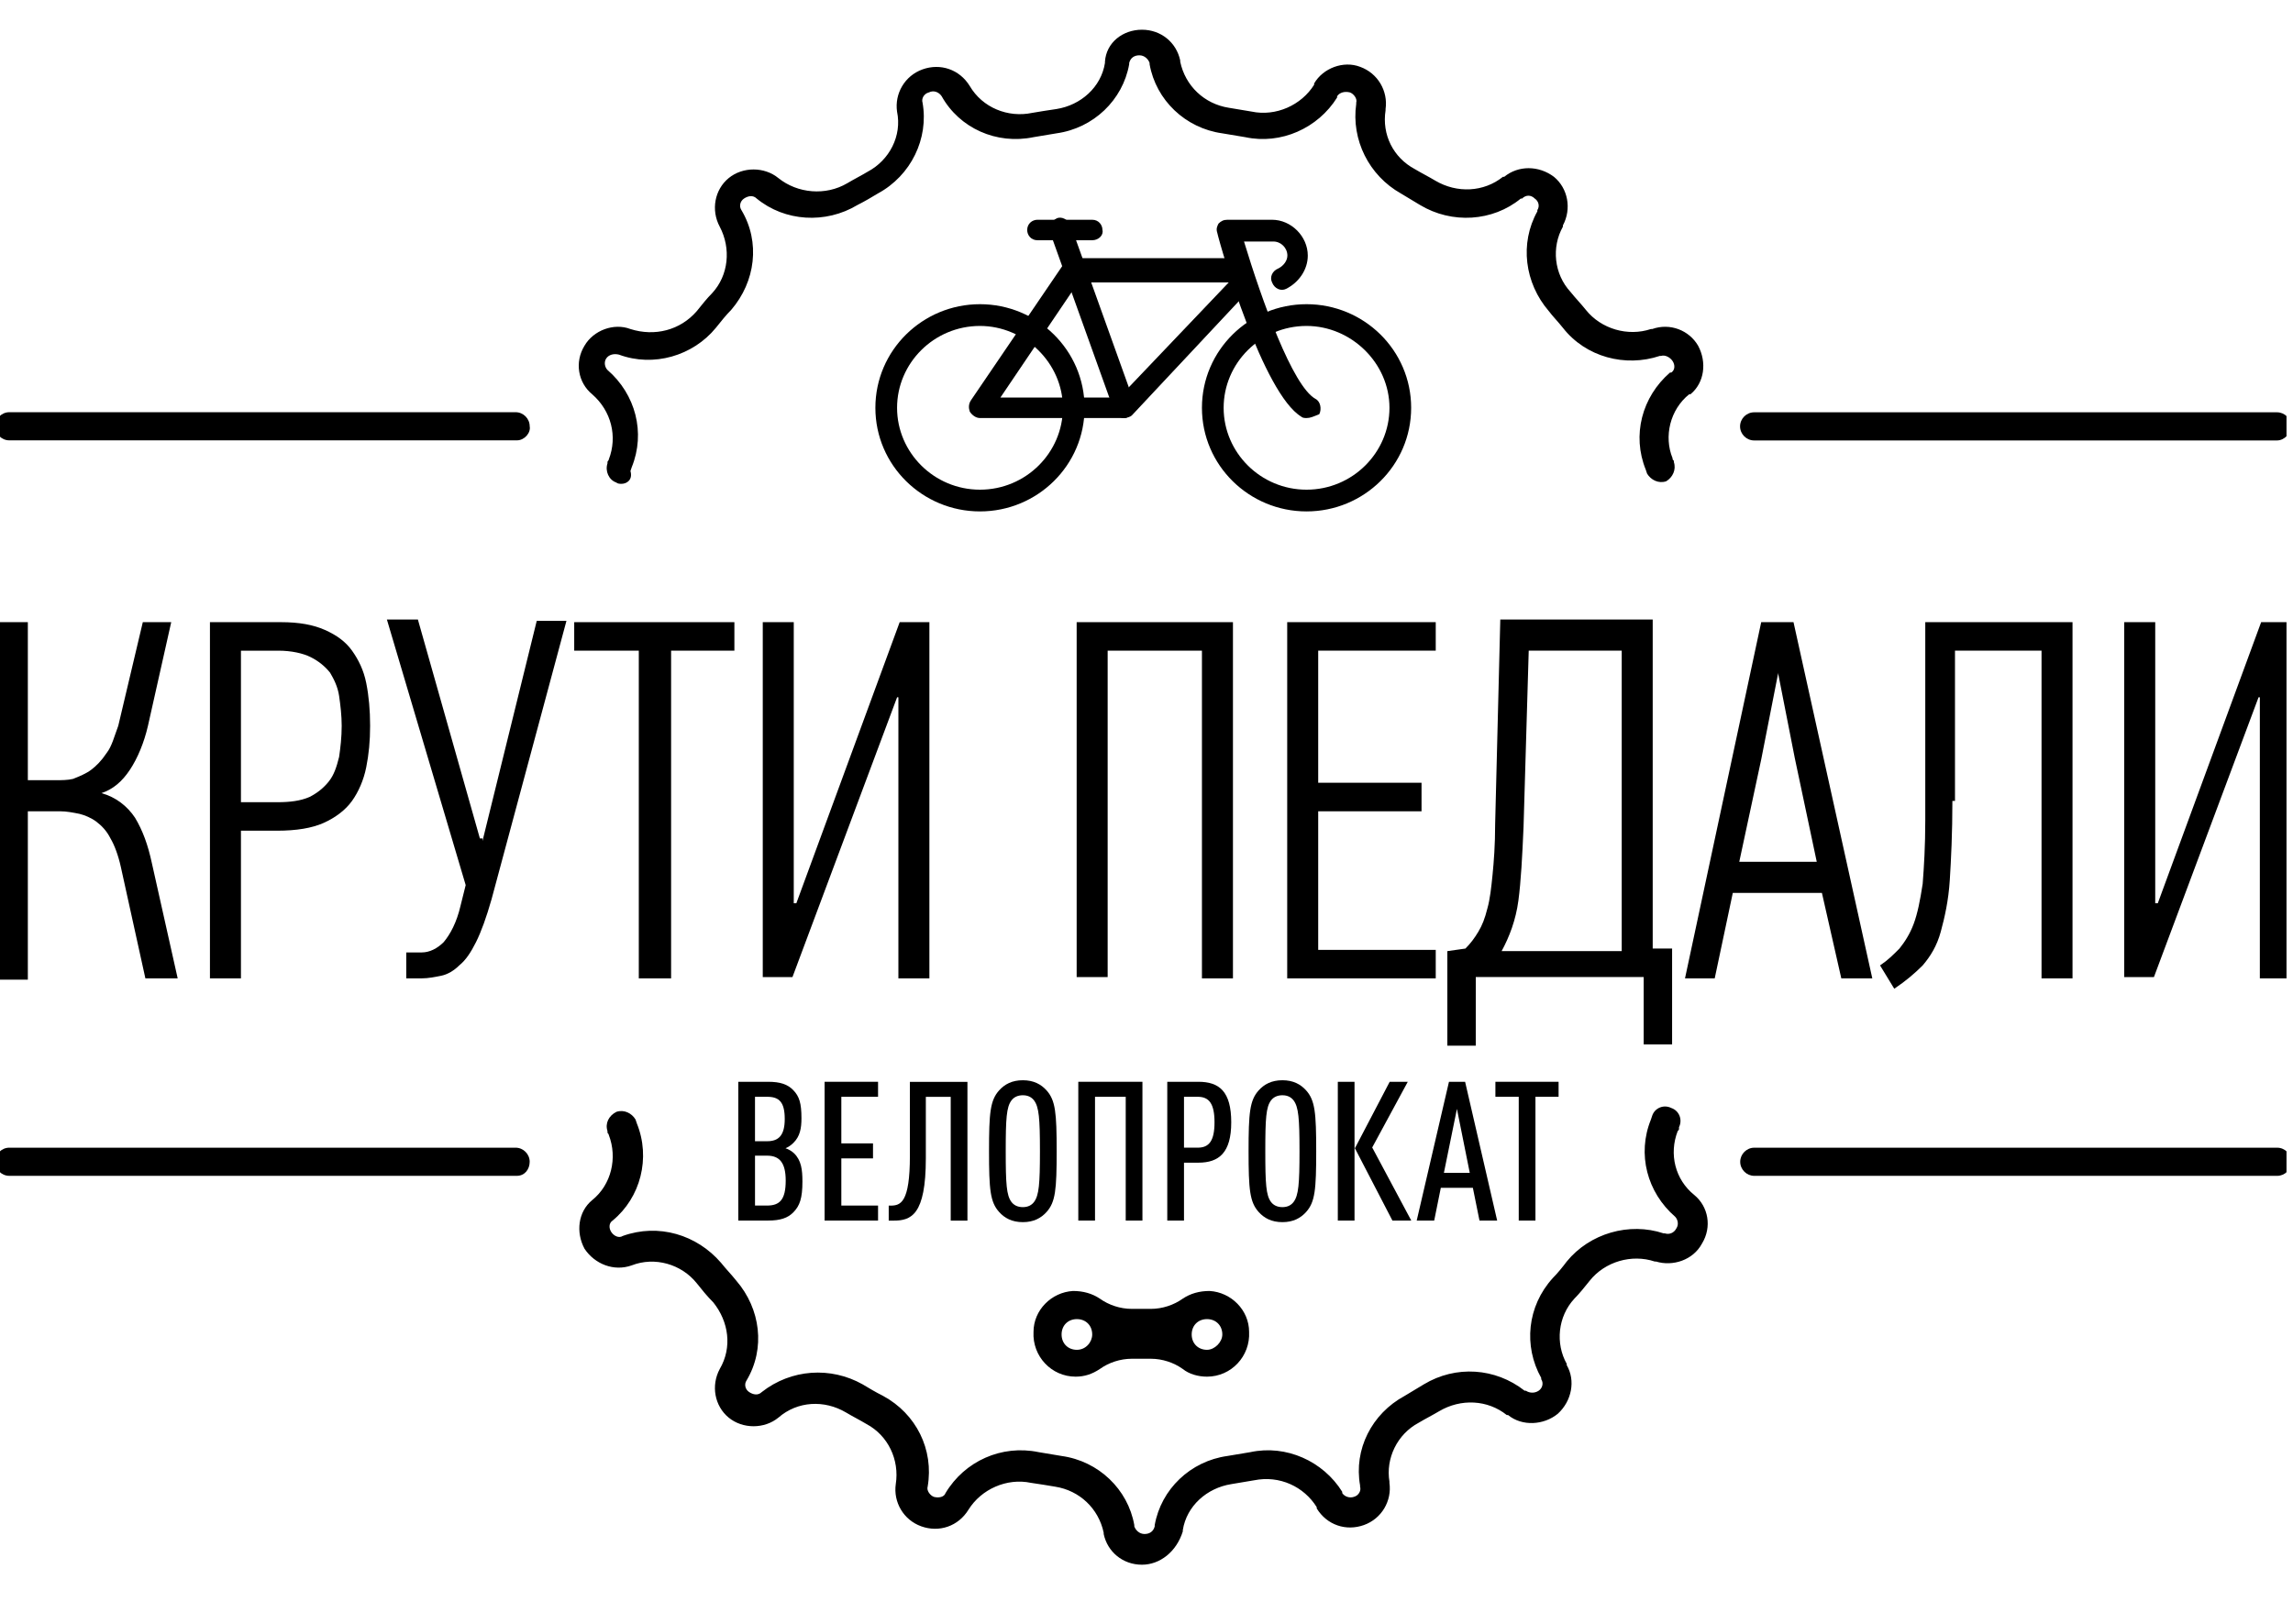
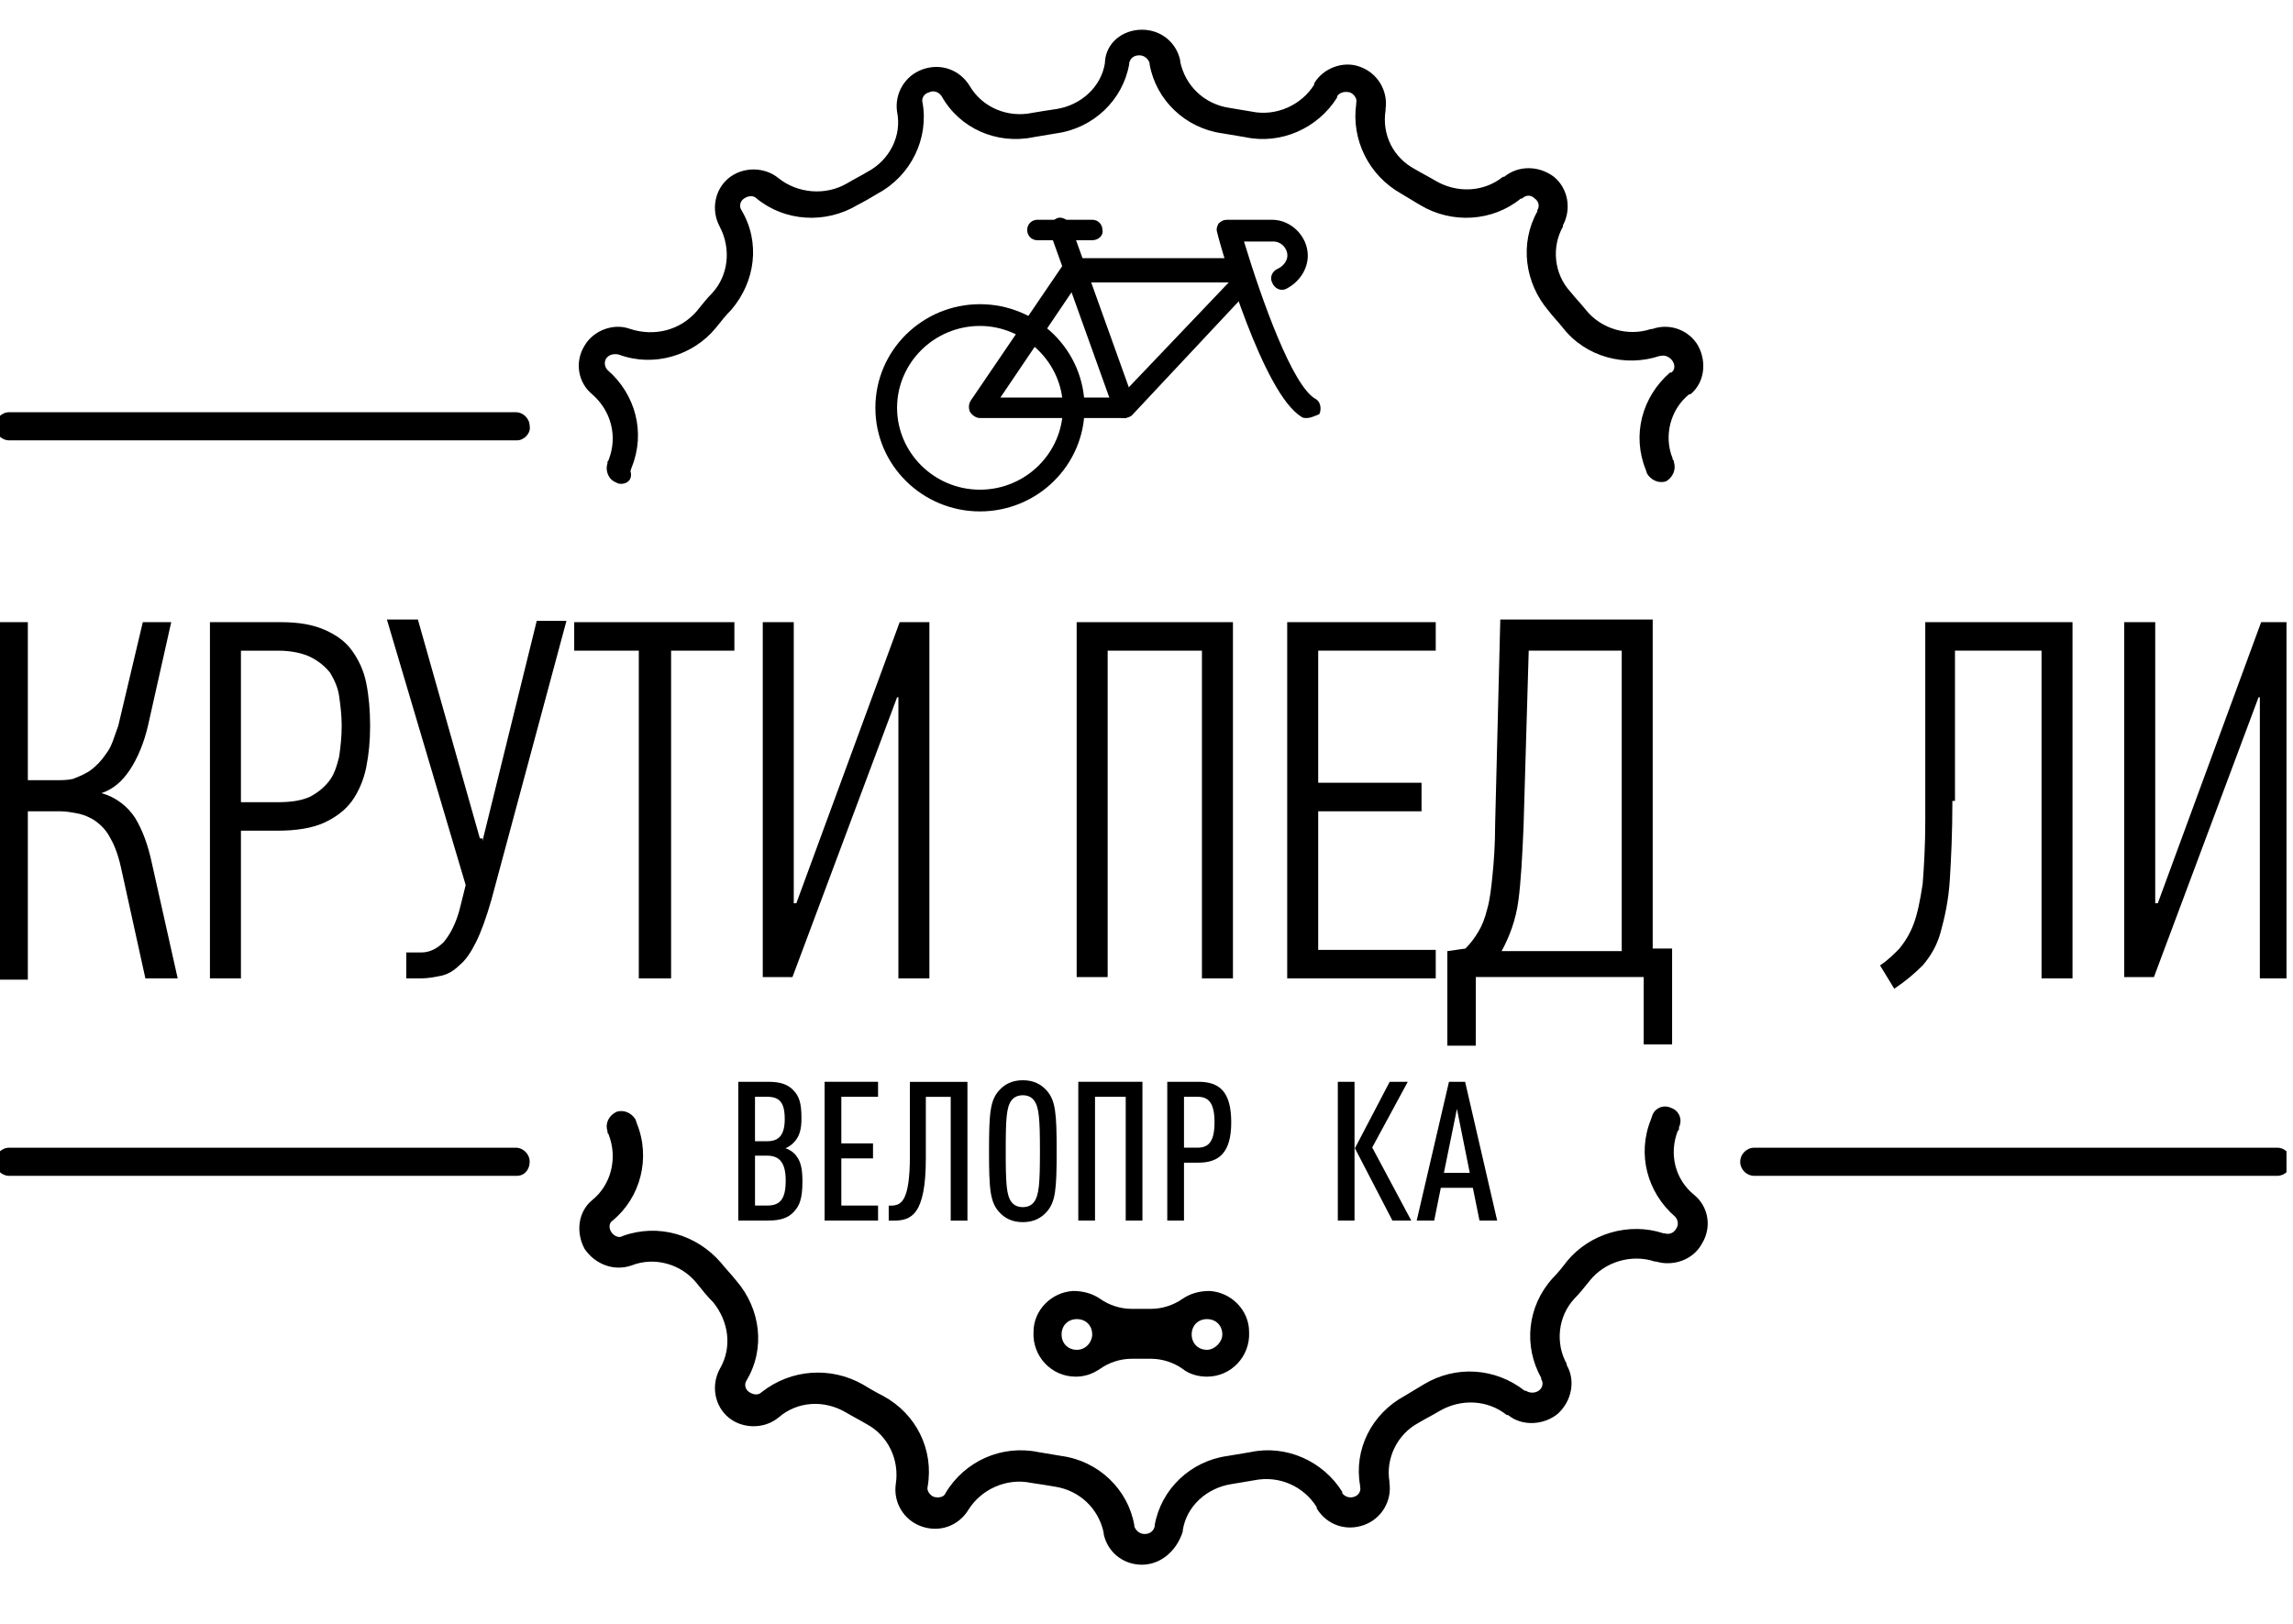
<svg xmlns="http://www.w3.org/2000/svg" width="168" height="119" viewBox="0 0 168 119" fill="none">
  <g clip-path="url(#clip0_12488_1423)">
    <path d="M83.667 114.666C82.265 114.666 81.143 113.729 80.863 112.416V112.323C80.49 110.541 79.088 109.229 77.312 108.948C76.751 108.854 76.19 108.76 75.536 108.667C73.76 108.292 71.891 109.135 70.957 110.635C70.209 111.854 68.807 112.323 67.499 111.854C66.19 111.385 65.443 110.073 65.63 108.76C65.91 106.979 65.069 105.198 63.48 104.355C63.013 104.073 62.452 103.792 61.985 103.511C60.397 102.573 58.433 102.667 57.032 103.886C56.004 104.73 54.414 104.73 53.387 103.886C52.359 103.042 52.078 101.542 52.733 100.324C53.666 98.73 53.387 96.855 52.265 95.448C51.798 94.98 51.423 94.512 51.05 94.042C49.929 92.635 47.966 92.073 46.284 92.73C44.975 93.198 43.574 92.635 42.826 91.511C42.172 90.292 42.359 88.793 43.387 87.948C44.789 86.823 45.256 84.855 44.602 83.167C44.602 83.074 44.508 83.074 44.508 82.98V82.886C44.321 82.324 44.602 81.761 45.162 81.479C45.723 81.292 46.284 81.573 46.564 82.042L46.658 82.323C47.686 84.854 46.938 87.76 44.882 89.448C44.602 89.635 44.602 90.01 44.789 90.291C44.975 90.573 45.349 90.76 45.63 90.573C48.247 89.635 51.051 90.479 52.827 92.541C53.2 93.01 53.574 93.385 53.948 93.854C55.724 95.916 56.097 98.822 54.696 101.166C54.509 101.447 54.602 101.822 54.883 102.01C55.163 102.198 55.537 102.291 55.817 102.01C57.967 100.323 60.863 100.135 63.2 101.448C63.667 101.729 64.134 102.01 64.695 102.292C67.125 103.604 68.433 106.229 67.966 108.947C67.872 109.229 68.153 109.604 68.433 109.698C68.807 109.792 69.181 109.698 69.275 109.417C70.676 107.073 73.387 105.854 76.097 106.417C76.658 106.511 77.218 106.604 77.779 106.698C80.489 107.073 82.639 109.136 83.106 111.76V111.854C83.2 112.135 83.48 112.416 83.854 112.416C84.227 112.416 84.508 112.229 84.602 111.854V111.76C85.069 109.135 87.219 107.073 89.929 106.698C90.49 106.604 91.05 106.51 91.611 106.417C94.228 105.854 96.938 107.073 98.34 109.323V109.417C98.527 109.698 98.901 109.792 99.181 109.698C99.555 109.604 99.742 109.229 99.648 108.947V108.854C99.181 106.229 100.49 103.604 102.919 102.292C103.386 102.01 103.853 101.729 104.321 101.448C106.658 100.041 109.555 100.229 111.704 101.916H111.798C112.079 102.104 112.452 102.104 112.732 101.916C113.013 101.728 113.106 101.353 112.919 101.072V100.978C111.61 98.635 111.891 95.729 113.761 93.666C114.134 93.292 114.508 92.823 114.789 92.448C116.47 90.386 119.367 89.542 121.891 90.386H121.985C122.265 90.479 122.639 90.386 122.826 90.011C123.014 89.729 122.92 89.355 122.733 89.166C120.677 87.385 119.929 84.574 120.957 82.042L121.051 81.761C121.238 81.198 121.892 80.916 122.453 81.198C123.014 81.386 123.294 82.042 123.014 82.604V82.698C123.014 82.793 123.014 82.793 122.92 82.886C122.265 84.574 122.733 86.449 124.135 87.573C125.163 88.417 125.444 89.917 124.696 91.136C124.042 92.354 122.546 92.823 121.331 92.448H121.238C119.556 91.886 117.593 92.448 116.472 93.855C116.098 94.323 115.723 94.792 115.35 95.167C114.135 96.48 113.948 98.448 114.789 99.948V100.042C115.444 101.167 115.163 102.667 114.135 103.604C113.107 104.448 111.518 104.541 110.49 103.698H110.396C108.994 102.573 107.032 102.479 105.443 103.417C104.975 103.698 104.415 103.979 103.948 104.26C102.359 105.104 101.518 106.885 101.799 108.573V108.667C101.986 109.979 101.238 111.292 99.929 111.76C98.62 112.229 97.219 111.76 96.472 110.542V110.448C95.537 108.948 93.761 108.104 91.892 108.479C91.332 108.573 90.771 108.667 90.21 108.761C88.434 109.042 86.939 110.354 86.659 112.135V112.229C86.19 113.729 84.975 114.666 83.667 114.666Z" fill="black" />
    <path d="M45.536 35.456C45.442 35.456 45.255 35.456 45.162 35.363C44.602 35.175 44.321 34.519 44.508 33.956V33.862C44.508 33.769 44.602 33.769 44.602 33.675C45.256 31.988 44.789 30.113 43.387 28.894C42.359 28.05 42.078 26.55 42.826 25.332C43.48 24.207 44.975 23.645 46.19 24.113C47.966 24.676 49.835 24.207 51.05 22.801C51.424 22.332 51.798 21.863 52.172 21.488C53.387 20.176 53.574 18.207 52.733 16.614C52.078 15.395 52.359 13.895 53.387 13.052C54.415 12.208 56.004 12.208 57.032 13.052C58.433 14.177 60.489 14.364 62.078 13.427C62.545 13.146 63.106 12.864 63.573 12.583C65.162 11.739 66.096 9.958 65.723 8.177C65.536 6.865 66.283 5.552 67.592 5.084C68.9 4.615 70.302 5.084 71.05 6.302C71.984 7.896 73.853 8.646 75.629 8.271C76.19 8.177 76.751 8.083 77.405 7.99C79.181 7.708 80.675 6.396 80.956 4.615V4.521C81.05 3.115 82.265 2.178 83.666 2.178C85.068 2.178 86.19 3.115 86.47 4.428V4.521C86.843 6.302 88.245 7.615 90.021 7.896C90.582 7.99 91.143 8.083 91.703 8.177C93.479 8.552 95.349 7.708 96.282 6.209V6.115C96.937 4.99 98.432 4.428 99.647 4.896C100.955 5.365 101.703 6.677 101.516 7.99V8.083C101.236 9.865 102.077 11.552 103.666 12.396C104.133 12.677 104.694 12.958 105.16 13.239C106.749 14.177 108.712 14.083 110.114 12.958H110.207C111.235 12.114 112.731 12.114 113.853 12.958C114.88 13.802 115.161 15.302 114.507 16.52V16.614C113.665 18.114 113.853 20.082 115.068 21.395C115.441 21.863 115.815 22.238 116.189 22.707C117.31 24.113 119.273 24.676 120.955 24.113H121.049C122.358 23.645 123.759 24.207 124.413 25.332C125.068 26.55 124.88 28.05 123.853 28.894H123.759C122.356 30.019 121.89 31.988 122.544 33.581C122.544 33.675 122.544 33.675 122.638 33.769V33.862C122.825 34.425 122.544 34.987 122.077 35.269C121.516 35.456 120.955 35.175 120.675 34.707L120.581 34.425C119.553 31.894 120.3 29.082 122.356 27.301H122.45C122.731 27.113 122.731 26.738 122.544 26.457C122.356 26.176 121.983 25.988 121.702 26.082H121.609C119.085 26.926 116.188 26.176 114.506 24.02C114.132 23.551 113.758 23.176 113.478 22.801C111.702 20.739 111.329 17.833 112.637 15.489V15.396C112.824 15.114 112.73 14.739 112.449 14.552C112.169 14.271 111.795 14.271 111.515 14.552H111.422C109.366 16.239 106.375 16.427 104.039 15.021C103.572 14.739 103.105 14.458 102.637 14.177C100.3 12.864 98.992 10.24 99.366 7.615V7.521C99.46 7.24 99.179 6.865 98.899 6.771C98.525 6.678 98.151 6.771 97.965 7.053V7.146C96.562 9.396 93.852 10.615 91.236 10.052C90.675 9.959 90.115 9.865 89.554 9.771C86.844 9.396 84.694 7.334 84.227 4.709V4.615C84.133 4.334 83.853 4.053 83.479 4.053C83.105 4.053 82.825 4.24 82.731 4.615V4.709C82.264 7.334 80.114 9.396 77.404 9.771C76.843 9.865 76.282 9.959 75.722 10.052C73.011 10.615 70.301 9.396 68.993 7.053C68.806 6.771 68.432 6.584 68.059 6.771C67.685 6.865 67.498 7.24 67.592 7.521C68.059 10.146 66.751 12.864 64.321 14.177C63.854 14.458 63.387 14.739 62.826 15.021C60.489 16.427 57.499 16.239 55.443 14.552C55.162 14.271 54.789 14.364 54.509 14.552C54.228 14.739 54.135 15.114 54.321 15.396C55.724 17.739 55.349 20.645 53.574 22.707C53.2 23.082 52.826 23.551 52.452 24.02C50.77 26.082 47.873 26.926 45.349 25.988C44.975 25.895 44.602 25.988 44.415 26.27C44.228 26.551 44.321 26.926 44.509 27.113C46.565 28.894 47.312 31.707 46.285 34.238L46.191 34.519C46.377 35.175 45.91 35.456 45.536 35.456Z" fill="black" />
    <path d="M58.136 88.832C57.723 89.261 57.168 89.446 56.271 89.446H54.092V79.276H56.271C57.168 79.276 57.709 79.462 58.122 79.89C58.563 80.347 58.72 80.847 58.72 81.947C58.72 82.676 58.62 83.276 58.122 83.761C57.951 83.933 57.752 84.061 57.552 84.147C57.78 84.218 58.008 84.361 58.179 84.518C58.706 85.032 58.791 85.718 58.791 86.589C58.791 87.818 58.592 88.361 58.136 88.832ZM56.214 80.376H55.316V83.632H56.214C57.082 83.632 57.495 83.161 57.495 82.004C57.495 80.776 57.097 80.376 56.214 80.376ZM56.199 84.69H55.317V88.347H56.199C57.125 88.347 57.566 87.918 57.566 86.518C57.566 85.204 57.111 84.69 56.199 84.69Z" fill="black" />
    <path d="M60.416 89.447V79.276H64.332V80.376H61.641V83.79H63.962V84.89H61.641V88.347H64.332V89.447H60.416Z" fill="black" />
    <path d="M69.656 89.451V80.381H67.833V84.88C67.833 89.051 66.751 89.451 65.469 89.451H65.113V88.351H65.242C65.982 88.351 66.665 88.151 66.665 84.695V79.281H70.881V89.451L69.656 89.451Z" fill="black" />
    <path d="M76.677 88.819C76.278 89.262 75.737 89.562 74.94 89.562C74.143 89.562 73.601 89.262 73.203 88.819C72.547 88.091 72.462 87.177 72.462 84.363C72.462 81.549 72.547 80.635 73.203 79.906C73.601 79.463 74.143 79.163 74.94 79.163C75.737 79.163 76.278 79.463 76.677 79.906C77.332 80.635 77.418 81.549 77.418 84.363C77.418 87.177 77.332 88.091 76.677 88.819ZM75.766 80.649C75.595 80.421 75.338 80.263 74.939 80.263C74.541 80.263 74.27 80.421 74.1 80.649C73.743 81.135 73.686 81.949 73.686 84.363C73.686 86.776 73.743 87.591 74.1 88.076C74.27 88.305 74.541 88.462 74.939 88.462C75.338 88.462 75.595 88.305 75.766 88.076C76.122 87.591 76.193 86.776 76.193 84.363C76.193 81.949 76.122 81.135 75.766 80.649Z" fill="black" />
    <path d="M82.478 89.447V80.376H80.228V89.447H79.003V79.276H83.702V89.447H82.478Z" fill="black" />
    <path d="M87.801 85.204H86.747V89.447H85.522V79.276H87.801C89.339 79.276 90.208 79.991 90.208 82.248C90.208 84.476 89.31 85.204 87.801 85.204ZM87.758 80.376H86.747V84.104H87.758C88.584 84.104 88.983 83.604 88.983 82.248C88.983 80.876 88.584 80.376 87.758 80.376Z" fill="black" />
-     <path d="M95.694 88.819C95.295 89.262 94.754 89.562 93.957 89.562C93.159 89.562 92.618 89.262 92.219 88.819C91.564 88.091 91.478 87.177 91.478 84.363C91.478 81.549 91.564 80.635 92.219 79.906C92.618 79.463 93.159 79.163 93.957 79.163C94.754 79.163 95.295 79.463 95.694 79.906C96.349 80.635 96.434 81.549 96.434 84.363C96.434 87.177 96.349 88.091 95.694 88.819ZM94.783 80.649C94.612 80.421 94.355 80.263 93.957 80.263C93.558 80.263 93.287 80.421 93.117 80.649C92.761 81.135 92.704 81.949 92.704 84.363C92.704 86.776 92.761 87.591 93.117 88.076C93.287 88.305 93.558 88.462 93.957 88.462C94.355 88.462 94.612 88.305 94.783 88.076C95.139 87.591 95.21 86.776 95.21 84.363C95.21 81.949 95.139 81.135 94.783 80.649Z" fill="black" />
    <path d="M98.017 89.447V79.276H99.241V89.447H98.017ZM102.018 89.447L99.27 84.147L101.818 79.276H103.143L100.537 84.091L103.399 89.447H102.018Z" fill="black" />
    <path d="M108.397 89.447L107.912 87.047H105.563L105.079 89.447H103.797L106.161 79.276H107.343L109.692 89.447H108.397ZM106.744 81.262L105.79 85.947H107.684L106.744 81.262Z" fill="black" />
-     <path d="M112.497 80.376V89.447H111.273V80.376H109.563V79.276H114.192V80.376H112.497Z" fill="black" />
    <path d="M-0.231 71.698V45.594H2.04V57.174H4.122C4.5 57.174 4.974 57.174 5.352 57.079C5.825 56.889 6.298 56.7 6.677 56.415C7.055 56.13 7.434 55.751 7.813 55.181C8.191 54.706 8.38 53.947 8.665 53.187L10.463 45.594H12.545L10.841 53.187C10.557 54.421 10.084 55.56 9.516 56.415C8.948 57.269 8.286 57.839 7.434 58.123C8.475 58.408 9.328 59.072 9.895 59.927C10.463 60.876 10.841 61.92 11.126 63.248L13.018 71.698H10.652L8.854 63.534C8.665 62.679 8.381 61.92 8.097 61.446C7.813 60.876 7.434 60.497 7.056 60.212C6.678 59.927 6.204 59.737 5.826 59.642C5.353 59.547 4.88 59.453 4.406 59.453H2.04V71.792H-0.231V71.698Z" fill="black" />
    <path d="M20.587 45.594C21.912 45.594 22.953 45.784 23.804 46.163C24.657 46.542 25.319 47.018 25.792 47.681C26.265 48.346 26.644 49.106 26.833 50.055C27.023 51.004 27.117 52.048 27.117 53.187C27.117 54.326 27.022 55.275 26.833 56.225C26.643 57.174 26.265 58.029 25.792 58.693C25.319 59.358 24.561 59.927 23.71 60.306C22.859 60.686 21.723 60.876 20.303 60.876H17.653V71.698H15.382V45.594H20.587ZM17.653 58.788H20.303C21.249 58.788 22.006 58.693 22.669 58.408C23.237 58.123 23.71 57.744 24.089 57.269C24.467 56.795 24.657 56.226 24.846 55.466C24.941 54.801 25.035 54.042 25.035 53.188C25.035 52.428 24.941 51.669 24.846 51.005C24.751 50.34 24.467 49.771 24.183 49.296C23.805 48.822 23.331 48.441 22.763 48.157C22.196 47.872 21.344 47.683 20.398 47.683H17.653V58.788Z" fill="black" />
    <path d="M35.35 61.634L39.325 45.497H41.502L36.013 65.906C35.634 67.235 35.256 68.279 34.877 69.038C34.498 69.797 34.12 70.367 33.647 70.747C33.268 71.126 32.794 71.411 32.322 71.506C31.849 71.601 31.376 71.697 30.902 71.697H29.766V69.797H30.902C31.47 69.797 32.038 69.513 32.511 69.038C32.984 68.469 33.456 67.614 33.741 66.38L34.119 64.862L28.347 45.402H30.618L35.16 61.444H35.35L35.35 61.634Z" fill="black" />
    <path d="M49.169 47.682V71.698H46.803V47.682H42.071V45.594H53.806V47.682H49.169Z" fill="black" />
    <path d="M65.727 51.099L58.061 71.603H55.885V45.594H58.156V66.191H58.346L65.916 45.594H68.093V71.698H65.822V51.099H65.727Z" fill="black" />
    <path d="M88.062 71.698V47.682H81.154V71.603H78.883V45.594H90.334V71.698H88.062Z" fill="black" />
    <path d="M94.309 71.698V45.594H105.192V47.682H96.58V57.364H104.151V59.452H96.58V69.609H105.192V71.697L94.309 71.698Z" fill="black" />
    <path d="M108.124 76.632H106.042V69.702L107.367 69.513C107.745 69.133 108.03 68.753 108.313 68.279C108.597 67.804 108.786 67.329 108.976 66.57C109.165 65.906 109.26 65.051 109.354 64.102C109.449 63.153 109.544 61.919 109.544 60.4L109.921 45.401H121.088V69.512H122.509V76.536H120.427V71.601H108.125L108.124 76.632ZM118.818 69.608V47.68H112.004L111.625 60.59C111.531 62.773 111.436 64.577 111.247 66C111.058 67.424 110.585 68.658 110.017 69.702H118.818L118.818 69.608Z" fill="black" />
-     <path d="M134.906 71.698L133.485 65.433H126.956L125.631 71.698H123.454L129.038 45.594H131.404L137.177 71.698H134.906ZM130.268 49.391L129.038 55.656L127.43 63.154H133.107L131.499 55.56L130.268 49.296V49.391Z" fill="black" />
    <path d="M143.045 58.693C143.045 61.066 142.95 62.965 142.855 64.483C142.761 66.001 142.477 67.235 142.193 68.28C141.909 69.324 141.435 70.084 140.868 70.748C140.3 71.318 139.637 71.887 138.786 72.457L137.745 70.748C138.313 70.369 138.691 69.989 139.165 69.514C139.543 69.04 139.922 68.47 140.206 67.711C140.49 66.951 140.679 66.002 140.868 64.768C140.963 63.534 141.058 62.015 141.058 60.117V45.594H151.846V71.698H149.576V47.682H143.235V58.693H143.045Z" fill="black" />
    <path d="M165.476 51.099L157.811 71.602H155.635V45.594H157.906V66.191H158.095L165.666 45.594H167.842V71.698H165.571V51.099H165.476Z" fill="black" />
-     <path d="M166.834 32.277H128.516C127.956 32.277 127.488 31.808 127.488 31.246C127.488 30.683 127.956 30.215 128.516 30.215H166.834C167.395 30.215 167.862 30.683 167.862 31.246C167.862 31.715 167.395 32.277 166.834 32.277Z" fill="black" />
    <path d="M37.875 32.27H0.678C0.118 32.27 -0.35 31.802 -0.35 31.239C-0.35 30.677 0.118 30.208 0.678 30.208H37.781C38.342 30.208 38.809 30.677 38.809 31.239C38.903 31.708 38.435 32.27 37.875 32.27Z" fill="black" />
    <path d="M166.845 86.169H128.527C127.966 86.169 127.499 85.701 127.499 85.139C127.499 84.576 127.966 84.107 128.527 84.107H166.845C167.406 84.107 167.873 84.576 167.873 85.139C167.873 85.701 167.406 86.169 166.845 86.169Z" fill="black" />
    <path d="M37.874 86.168H0.677C0.117 86.168 -0.351 85.7 -0.351 85.137C-0.351 84.575 0.117 84.106 0.677 84.106H37.78C38.341 84.106 38.808 84.575 38.808 85.137C38.808 85.7 38.434 86.168 37.874 86.168Z" fill="black" />
    <path d="M88.62 94.606C87.872 94.606 87.218 94.793 86.657 95.168C86.003 95.636 85.162 95.918 84.321 95.918H82.918C82.077 95.918 81.236 95.636 80.582 95.168C80.021 94.793 79.367 94.606 78.619 94.606C77.031 94.699 75.722 96.012 75.722 97.605C75.629 99.386 77.031 100.885 78.806 100.885C79.46 100.885 80.021 100.698 80.582 100.323C81.236 99.855 82.077 99.573 82.918 99.573H84.321C85.162 99.573 86.003 99.854 86.657 100.323C87.124 100.698 87.779 100.885 88.433 100.885C90.209 100.885 91.611 99.386 91.517 97.605C91.517 96.012 90.209 94.699 88.62 94.606ZM78.9 98.918C78.246 98.918 77.779 98.449 77.779 97.793C77.779 97.136 78.246 96.668 78.9 96.668C79.555 96.668 80.022 97.136 80.022 97.793C80.022 98.355 79.555 98.918 78.9 98.918ZM88.433 98.918C87.779 98.918 87.311 98.449 87.311 97.793C87.311 97.136 87.779 96.668 88.433 96.668C89.087 96.668 89.555 97.136 89.555 97.793C89.555 98.355 88.994 98.918 88.433 98.918Z" fill="black" />
    <path d="M82.36 30.635H71.799C71.519 30.635 71.239 30.447 71.052 30.166C70.958 29.885 70.958 29.604 71.145 29.323L77.968 19.292C78.154 19.105 78.341 18.918 78.622 18.918H90.772C91.239 18.918 91.519 19.292 91.519 19.667C91.519 19.761 91.519 19.855 91.519 19.949C91.519 19.949 91.612 19.949 91.612 20.042C91.893 20.324 91.987 20.886 91.612 21.167L82.921 30.447C82.827 30.541 82.547 30.635 82.36 30.635ZM73.295 29.135H81.986L90.024 20.698H78.996L73.295 29.135Z" fill="black" />
    <path d="M71.799 37.478C67.594 37.478 64.136 34.103 64.136 29.885C64.136 25.667 67.594 22.292 71.799 22.292C76.005 22.292 79.463 25.667 79.463 29.885C79.463 34.103 76.005 37.478 71.799 37.478ZM71.799 23.886C68.435 23.886 65.725 26.604 65.725 29.885C65.725 33.166 68.435 35.885 71.799 35.885C75.164 35.885 77.874 33.167 77.874 29.885C77.874 26.604 75.07 23.886 71.799 23.886Z" fill="black" />
-     <path d="M95.726 37.478C91.52 37.478 88.062 34.103 88.062 29.885C88.062 25.667 91.52 22.292 95.726 22.292C99.932 22.292 103.39 25.667 103.39 29.885C103.389 34.103 99.932 37.478 95.726 37.478ZM95.726 23.886C92.362 23.886 89.652 26.604 89.652 29.885C89.652 33.166 92.362 35.885 95.726 35.885C99.091 35.885 101.801 33.167 101.801 29.885C101.801 26.604 98.997 23.886 95.726 23.886Z" fill="black" />
    <path d="M82.36 30.633C82.08 30.633 81.706 30.446 81.612 30.071L76.939 17.041C76.752 16.666 77.033 16.197 77.407 16.01C77.781 15.822 78.248 16.104 78.435 16.479L83.108 29.508C83.294 29.884 83.014 30.352 82.64 30.54C82.547 30.633 82.453 30.633 82.36 30.633Z" fill="black" />
    <path d="M95.723 30.635C95.63 30.635 95.443 30.635 95.35 30.541C92.546 28.854 89.462 18.262 89.181 17.043C89.088 16.762 89.181 16.574 89.275 16.387C89.462 16.199 89.649 16.105 89.929 16.105H93.2C94.602 16.105 95.817 17.324 95.817 18.73C95.817 19.761 95.163 20.699 94.229 21.168C93.855 21.355 93.387 21.168 93.201 20.699C93.014 20.324 93.201 19.855 93.668 19.668C94.041 19.48 94.322 19.105 94.322 18.73C94.322 18.168 93.855 17.699 93.294 17.699H91.144C92.453 22.011 94.696 28.292 96.378 29.229C96.752 29.416 96.845 29.979 96.659 30.354C96.19 30.541 96.003 30.635 95.723 30.635Z" fill="black" />
    <path d="M80.025 17.605H76.007C75.539 17.605 75.259 17.23 75.259 16.855C75.259 16.387 75.633 16.105 76.007 16.105H80.025C80.492 16.105 80.773 16.48 80.773 16.855C80.866 17.231 80.492 17.605 80.025 17.605Z" fill="black" />
  </g>
  <defs>
    <clipPath id="clip0_12488_1423">
      <rect width="167.524" height="119" fill="white" />
    </clipPath>
  </defs>
</svg>